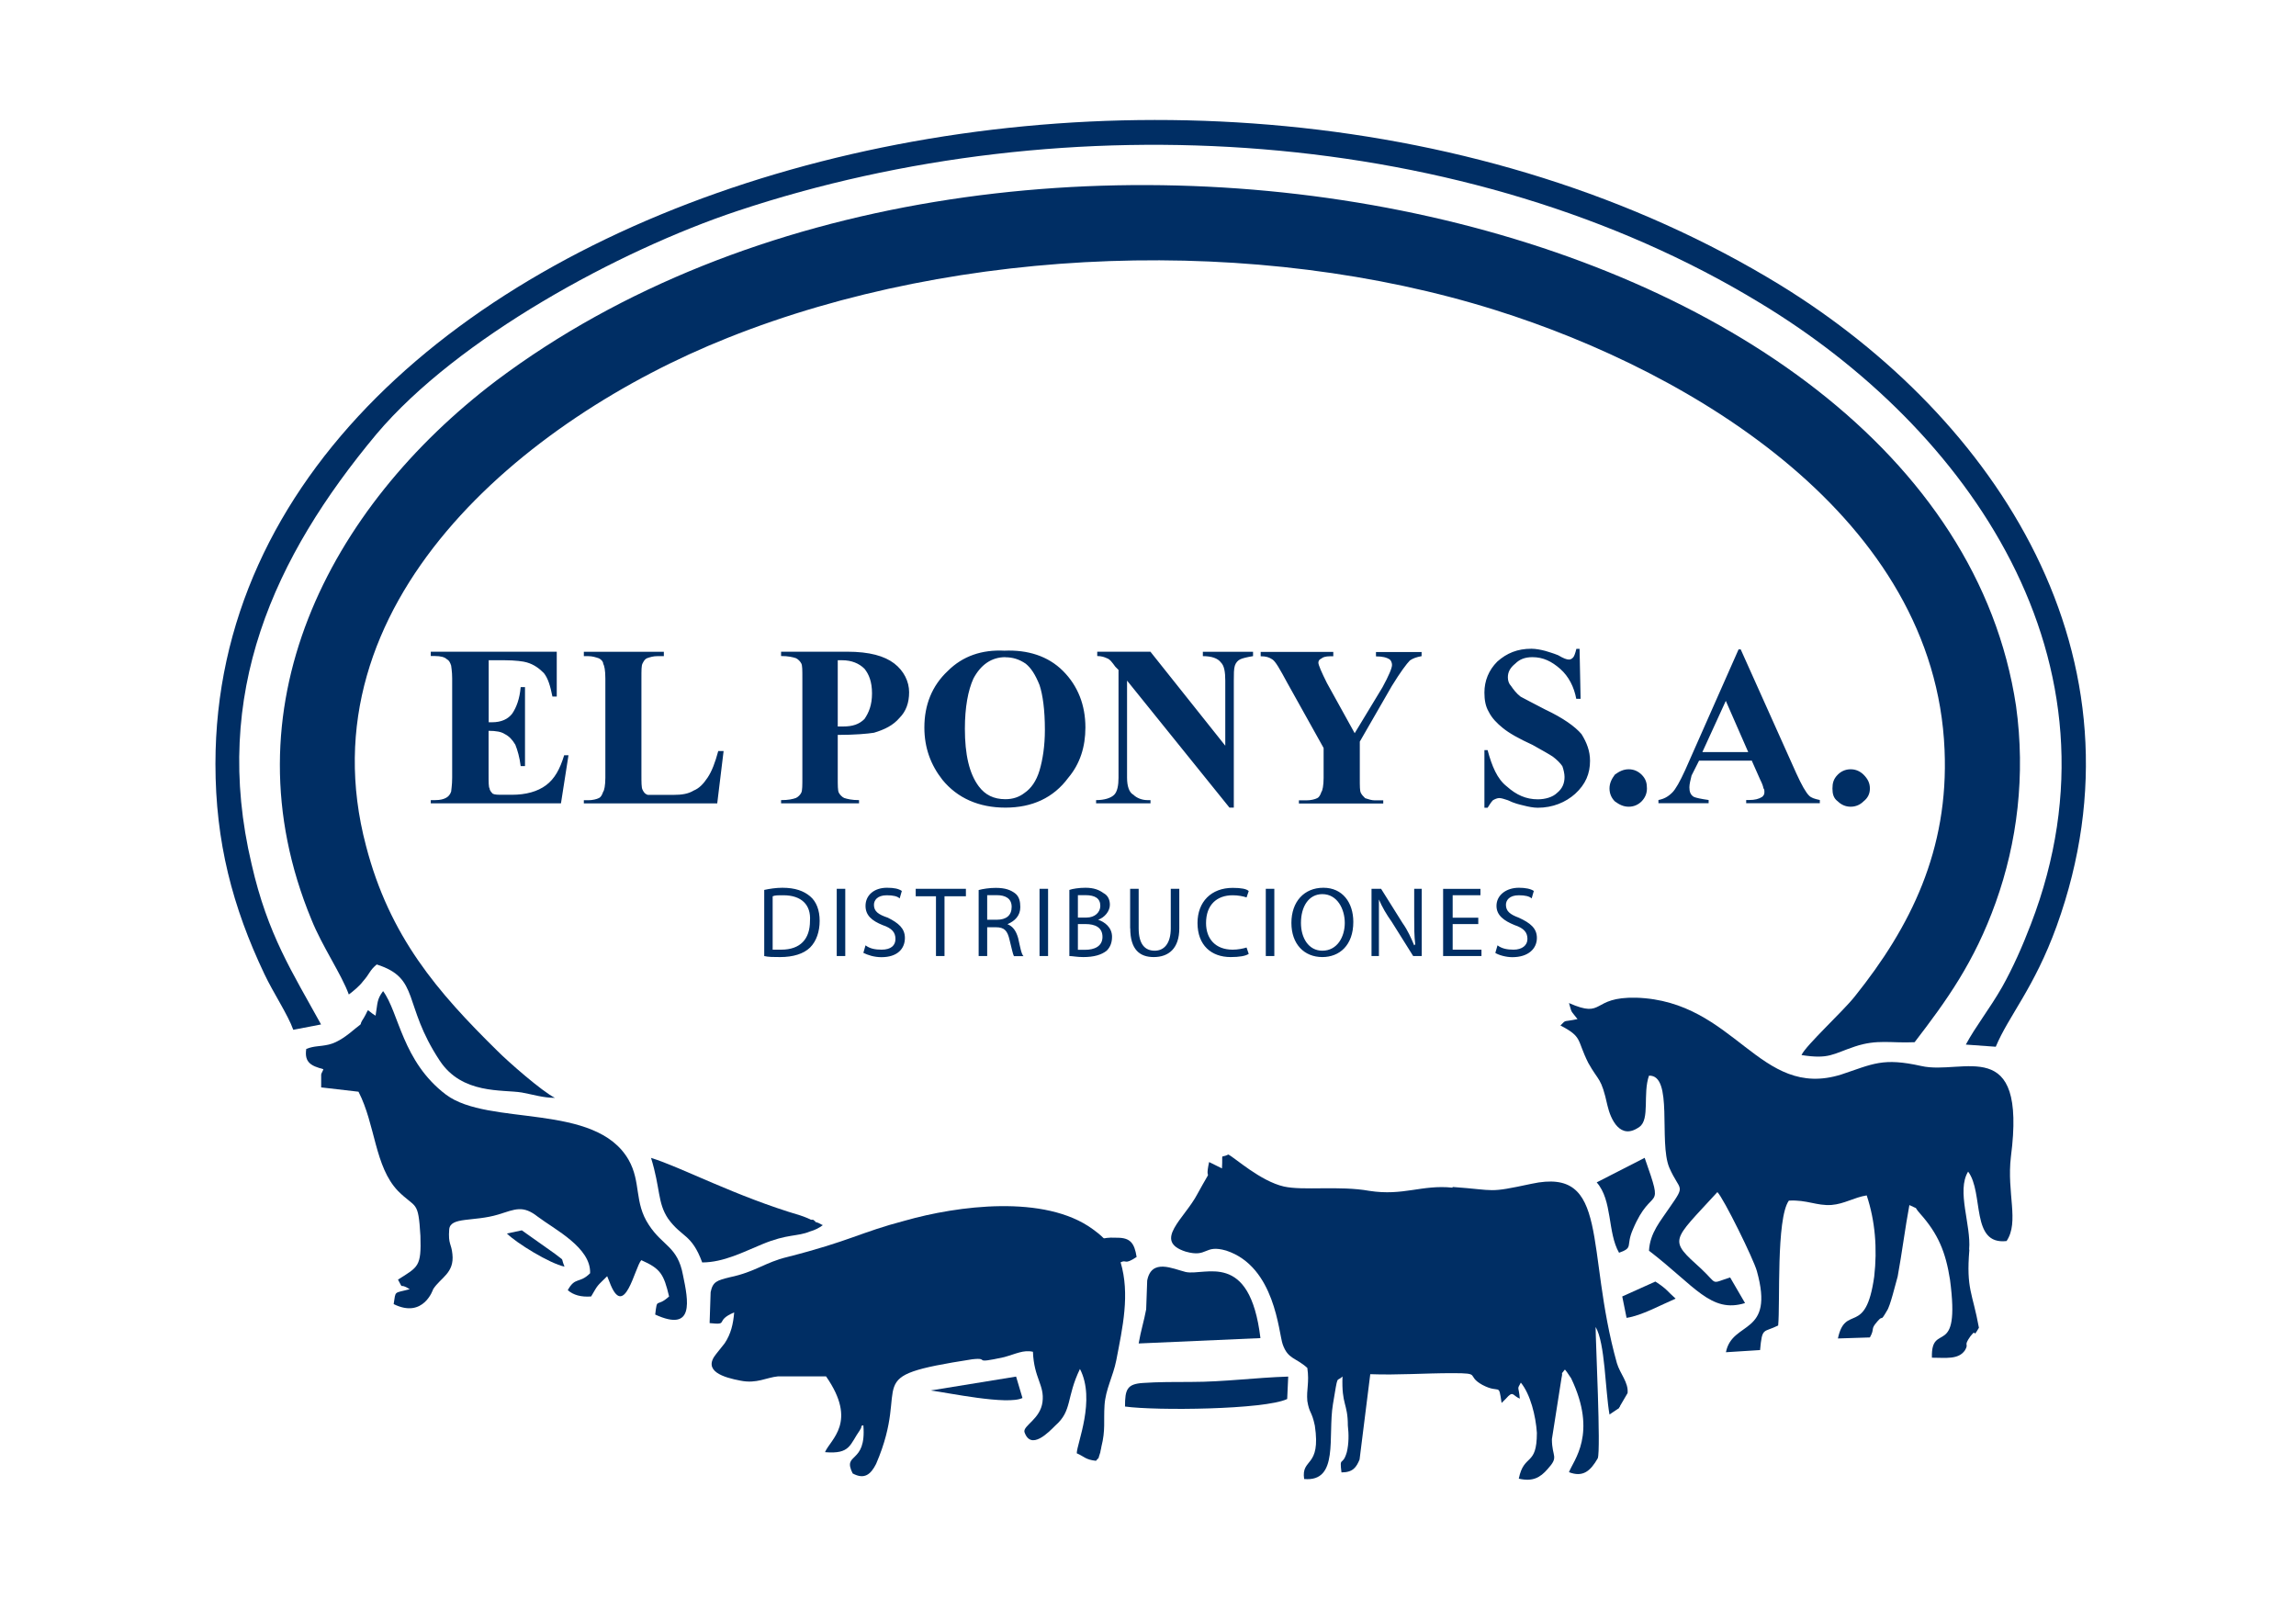
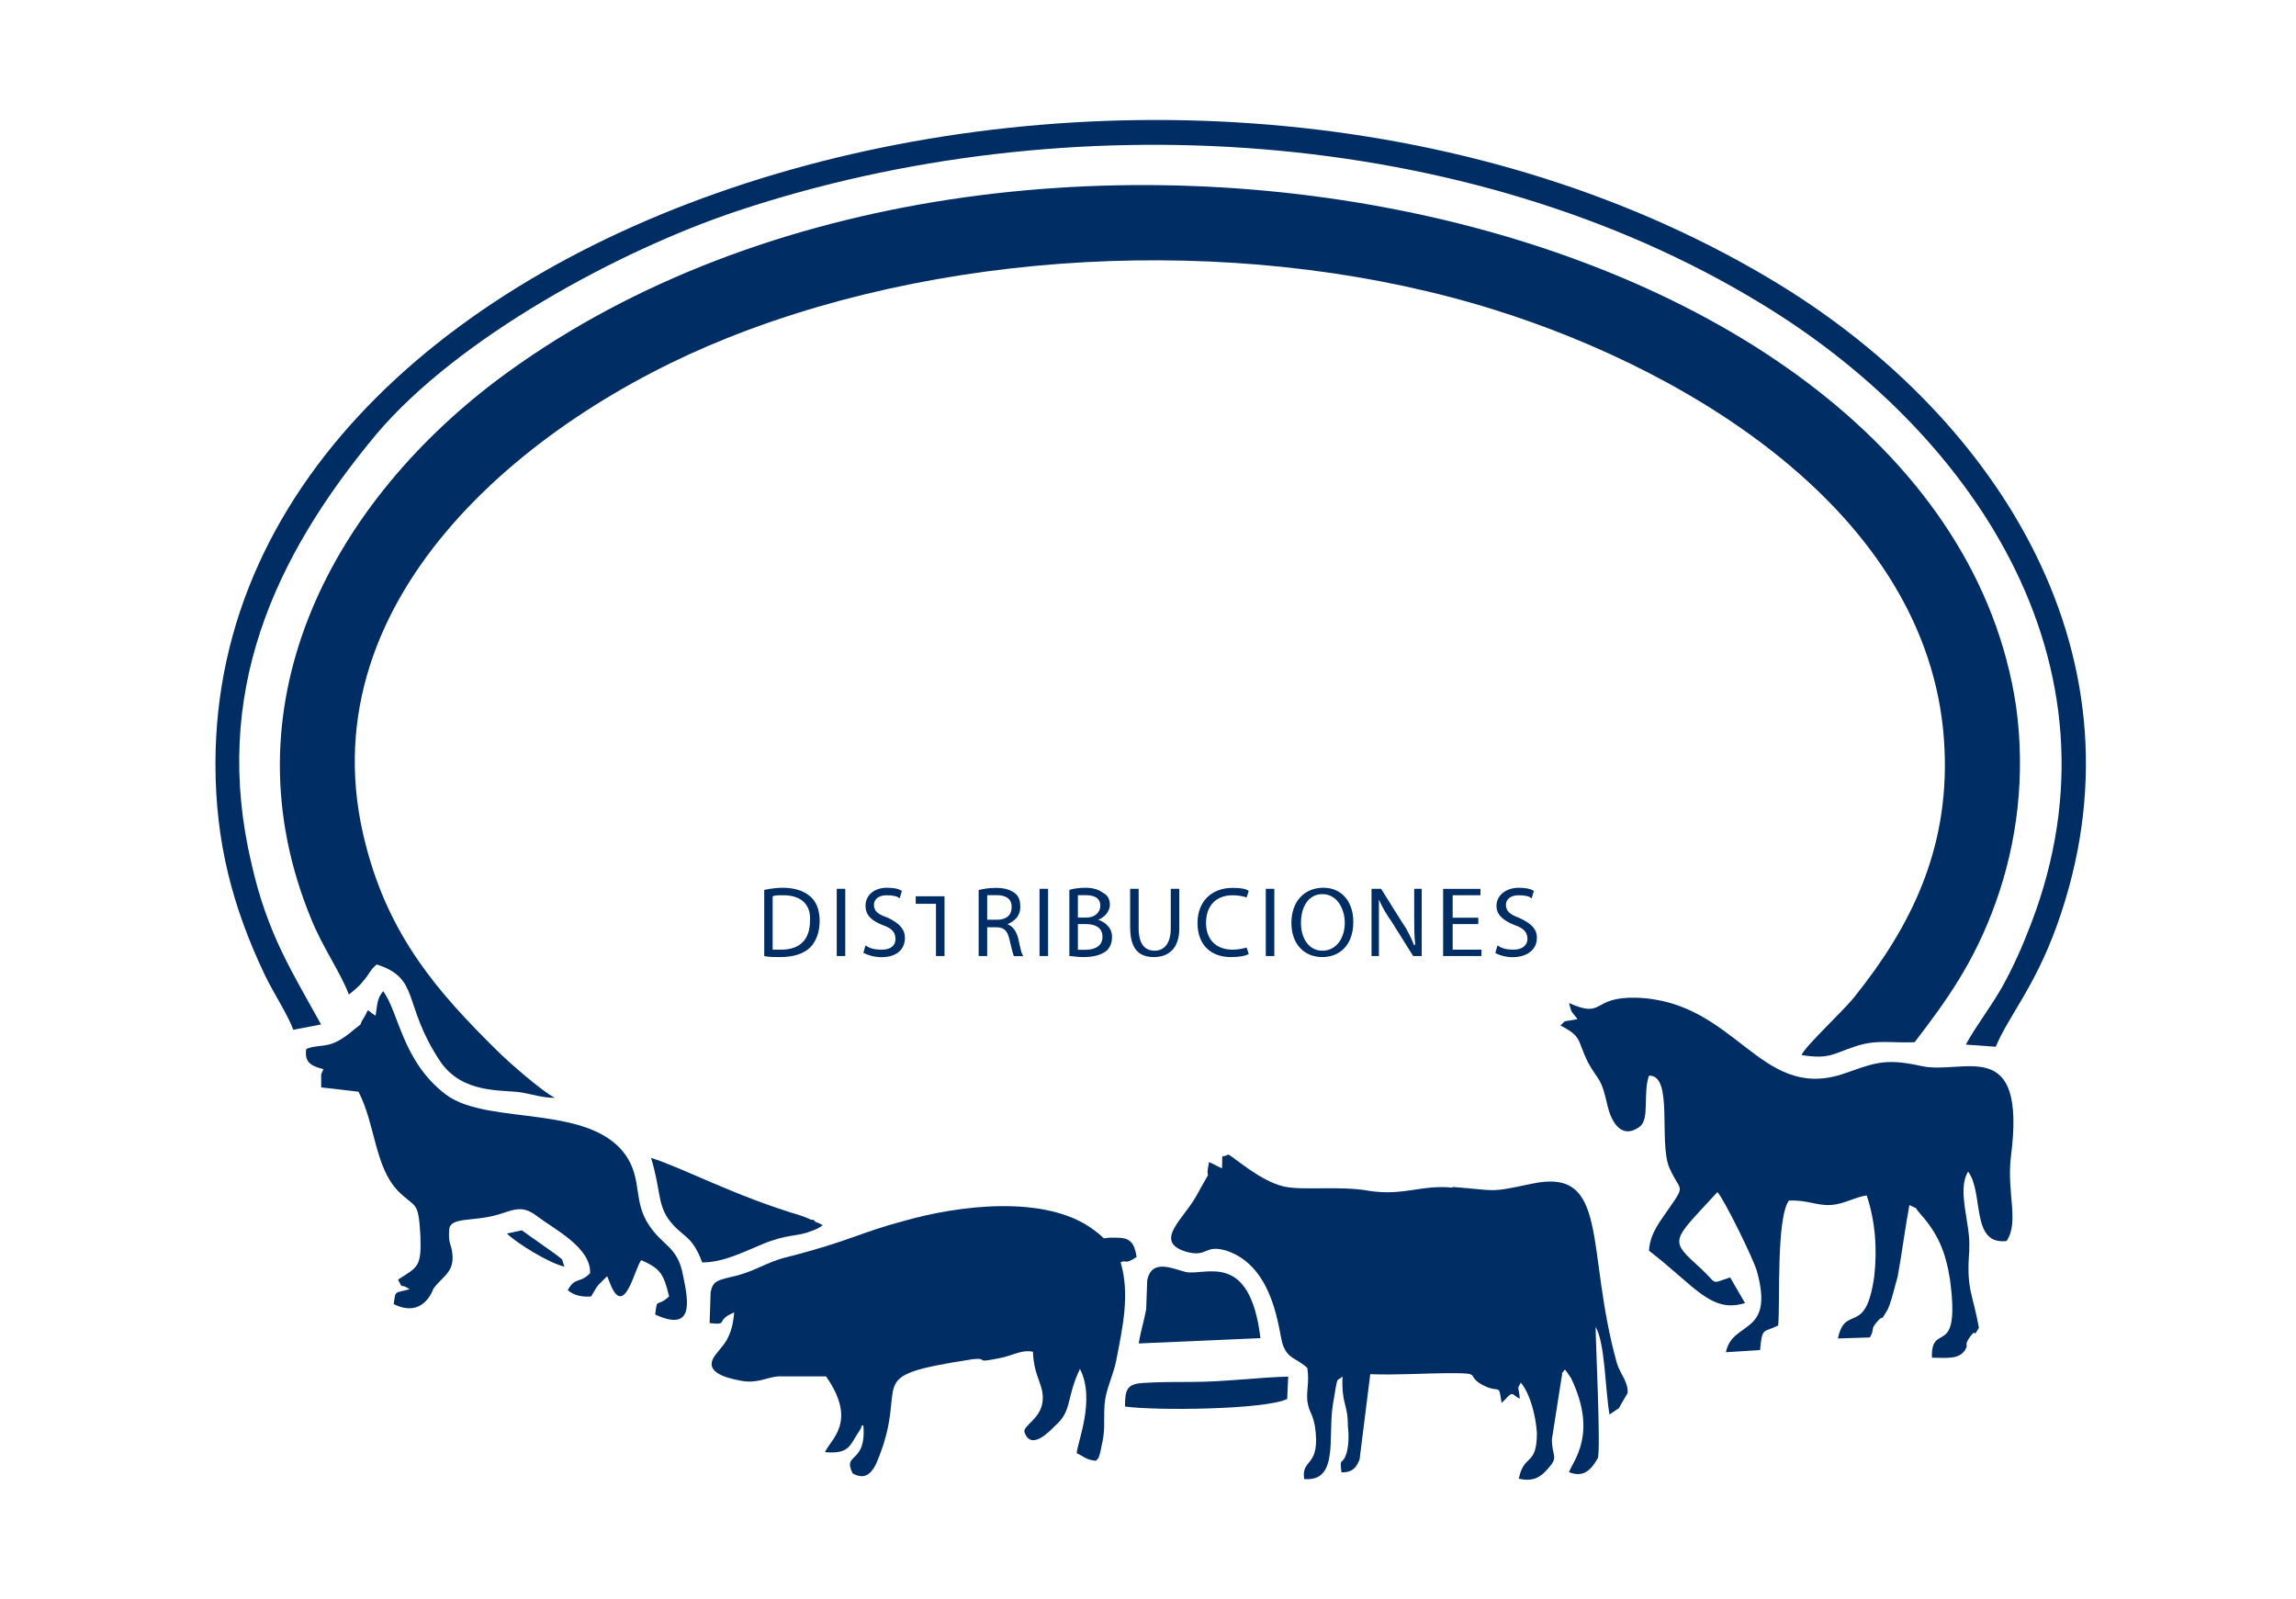
<svg xmlns="http://www.w3.org/2000/svg" id="Capa_1" viewBox="0 0 201.74 140.49">
  <defs>
    <style>      .st0 {        fill-rule: evenodd;      }      .st0, .st1 {        fill: #002e64;      }    </style>
  </defs>
  <g id="Capa_x5F_1">
    <g id="_1435764912">
      <path class="st0" d="M30.66,87.37c.38-.28.94-.75,1.22-1.13.66-.75.56-.94,1.22-1.5,3.85,1.22,2.25,3.47,5.53,8.44,1.97,3,5.53,2.53,7.22,2.81,1.03.19,1.88.47,2.91.47-1.13-.56-4.13-3.19-5.06-4.13-5.25-5.16-9.47-10.04-11.54-18.01-5.63-21.29,13.88-37.51,31.79-44.64,20.45-8.16,46.52-9,67.43-2.44,17.63,5.53,38.64,18.38,39.48,38.64.38,8.82-3,15.57-7.88,21.66-1.03,1.31-4.31,4.31-4.69,5.16,2.44.38,2.72-.09,4.69-.75s3.19-.28,5.25-.38c2.81-3.66,5.25-7.03,7.13-12.29,1.88-5.25,2.63-11.16,1.78-17.26C170.49,17.88,87.68.34,43.6,33.45c-14.72,11.16-23.92,28.79-16.23,47.36.94,2.34,2.63,4.78,3.28,6.57h0Z" />
      <path class="st0" d="M127.63,104.35c-2.72-.28-4.31.75-7.32.28-2.63-.47-5.81,0-7.5-.38-2.06-.47-4.31-2.53-4.88-2.81-.75.38-.47-.28-.56,1.22q-.56-.28-1.13-.56c-.47,2.16.56-.09-1.03,2.81-1.13,2.16-3.94,4.13-1.03,5.06,1.97.56,1.59-.66,3.56-.09,4.31,1.41,4.6,7.22,4.97,8.25.47,1.31,1.13,1.13,2.16,2.06.19,1.31-.09,1.88,0,2.91.19,1.13.38.84.66,2.16.56,3.75-1.22,2.81-.94,4.69,3.09.28,2.06-3.75,2.53-6.57s.28-1.88.84-2.44c-.09,2.53.47,2.34.47,4.31.09.75.09,1.59-.09,2.34-.38,1.31-.66.28-.47,1.78,1.03,0,1.31-.47,1.59-1.13l.94-7.5c2.44.09,4.78-.09,7.22-.09,2.63,0,1.13.19,2.63,1.03,1.59.84,1.41-.28,1.69,1.59l.38-.38c.66-.75.56-.28,1.22,0-.09-1.13-.28-.75.09-1.41.84,1.03,1.31,2.91,1.41,4.41,0,3-1.13,1.78-1.59,4.03,1.22.28,1.88-.09,2.53-.84,1.03-1.13.38-1.03.38-2.63l.84-5.35c.19-.84-.19-.09.28-.75.09,0,.09.09.19.19l.38.56c2.34,4.88.19,7.22-.19,8.25,1.22.47,1.88-.09,2.53-1.22.28-.75-.19-10.32-.19-11.54.84,1.41.84,5.53,1.22,7.69l.84-.56c0-.09.09-.09.09-.19l.66-1.13c.09-.94-.66-1.69-.94-2.63-2.81-10.04-.56-17.26-7.5-15.76-3.94.84-3,.56-6.94.28Z" />
      <path class="st0" d="M18.93,67.12c0,6.85,1.5,12.57,4.31,18.48.75,1.59,2.06,3.56,2.53,4.88l2.44-.47c-2.53-4.6-4.69-7.88-6.1-14.07-3.56-15.01,1.97-27.01,10.97-37.8,7.13-8.44,21.29-16.13,31.7-19.6,28.98-9.66,64.24-7.5,89.85,8.07,18.19,10.97,32.73,31.42,23.82,54.58-.75,1.97-1.59,3.85-2.53,5.53-1.13,1.97-2.34,3.47-3.19,5.06l2.63.19c1.13-2.72,3.38-5.16,5.35-10.6,8.53-23.63-5.35-44.64-24.2-56.27C104.28-6.98,18.93,17.03,18.93,67.12Z" />
      <path class="st0" d="M173.02,109.79c.19-2.16-1.13-5.16-.09-6.85,1.41,1.88.19,6.47,3.38,6.1,1.13-1.69,0-4.22.38-7.41,1.41-10.88-4.22-7.13-7.88-7.97-3.38-.75-4.22-.19-7.03.75-7.22,2.25-9.28-6.47-18.01-6.75-4.03-.09-2.72,1.88-5.91.47.28.94.09.56.75,1.41-1.31.28-.94,0-1.5.56,1.97,1.03,1.41,1.22,2.44,3.28.94,1.69,1.13,1.22,1.69,3.75.28,1.22,1.13,3.09,2.81,1.88.94-.66.28-2.91.84-4.5,2.16-.09.84,5.81,1.78,8.07.94,2.16,1.5,1.41,0,3.56-.75,1.13-1.69,2.16-1.78,3.75,4.03,3.09,5.44,5.53,8.44,4.6l-1.31-2.25c-1.78.56-1.03.66-2.53-.75-2.91-2.63-2.63-2.34,1.41-6.75.56.56,3.19,5.91,3.47,6.94,1.59,5.72-2.16,4.31-2.72,7.13l3-.19c.19-2.06.28-1.5,1.59-2.16.19-1.88-.19-9.38.94-10.97,1.59-.09,2.44.47,3.75.38,1.13-.09,1.97-.66,3.09-.84.75,2.25.94,4.69.66,7.13-.75,5.35-2.53,2.34-3.19,5.44l2.81-.09c.47-.84,0-.66.66-1.41.56-.66.19.19.84-.94.28-.38.75-2.34.94-3,.38-2.06.66-4.31,1.03-6.28.94.47.28,0,.94.75,1.59,1.78,2.25,3.38,2.63,5.81.94,7.13-1.69,3.56-1.59,6.85,1.22,0,2.34.19,2.91-.66.38-.66-.19-.28.47-1.22.66-.84.09.38.75-.75-.56-3.09-1.13-3.38-.84-6.85h0Z" />
      <path class="st0" d="M98.46,110.91c.56-.28.28.28,1.41-.47-.19-1.22-.56-1.69-1.69-1.69-1.97-.09-.47.47-2.16-.75-4.22-3.09-11.91-2.06-16.51-.75-3.94,1.03-4.78,1.78-10.32,3.19-1.97.47-2.81,1.31-5.06,1.78-1.13.28-1.5.38-1.69,1.31l-.09,2.72c1.78.19.38-.19,2.16-.94-.09,1.03-.28,1.88-.84,2.72l-.75.94c-1.22,1.5.66,2.06,2.16,2.34,1.41.28,2.25-.28,3.28-.38h4.22c2.81,4.03.38,5.53-.09,6.66,2.25.19,2.16-.66,3.09-1.97,0-.09.09-.09.09-.19,0-.19.09-.19.19-.19.28,3.47-1.88,2.34-.94,4.22,1.03.56,1.59.09,2.06-.84,3.19-7.41-1.78-7.6,8.44-9.19,1.69-.19-.19.47,2.81-.19,1.03-.28,1.69-.66,2.53-.47.09,2.34,1.03,2.91.84,4.41s-1.69,2.06-1.59,2.63c.56,1.69,2.16,0,2.72-.56,1.5-1.31.94-2.44,2.16-4.97,1.41,2.72-.28,6.57-.28,7.41.66.28.75.56,1.69.66.38-.47.09.09.38-.75,0-.09.09-.38.09-.47.38-1.5.19-2.25.28-3.66.09-1.41.75-2.53,1.03-3.94.56-2.91,1.22-5.81.38-8.63h0Z" />
      <path class="st0" d="M49.88,113.35q.75.66,2.06.56c.66-1.13.47-.84,1.41-1.78l.19.47c1.31,3.56,2.25-1.31,2.81-1.88,1.69.75,1.97,1.22,2.44,3.19-1.13,1.03-1.03,0-1.22,1.59,3.47,1.59,2.91-1.22,2.44-3.47-.47-2.53-1.78-2.53-3-4.41-1.31-1.97-.66-3.75-1.78-5.72-2.91-5.06-12.29-2.91-16.04-5.72-3.85-2.91-4.13-7.22-5.53-9.1-.56.75-.47,1.03-.66,2.16-.94-.56-.47-.75-1.03.19-.56.84.09.28-.75.94-.66.56-1.5,1.22-2.34,1.41-.84.19-1.22.09-1.97.38-.19,1.22.47,1.5,1.5,1.78,0,.09-.19.38-.19.47v1.13l3.28.38c1.5,2.91,1.41,6.57,3.47,8.72,1.59,1.59,1.78.75,1.97,3.94.09,2.72-.19,2.72-1.97,3.85.56,1.03,0,.19,1.03.84-1.41.38-1.22.09-1.41,1.31,2.63,1.31,3.47-1.31,3.47-1.31.66-1.03,1.88-1.41,1.69-3.09-.09-.94-.38-.84-.28-2.16.09-1.13,2.16-.66,4.31-1.31,1.5-.47,2.16-.84,3.47.19,1.5,1.13,4.69,2.72,4.6,4.97-.94.94-1.31.28-1.97,1.5h0Z" />
      <path class="st0" d="M57.2,101.72c.84,2.72.56,3.94,1.5,5.35,1.22,1.69,2.06,1.31,3,3.85,1.88,0,3.66-.94,5.25-1.59,2.25-.94,3.09-.66,4.22-1.13q.66-.19,1.13-.56c-.09,0-.28-.19-.66-.28,0-.09-.09-.09-.19-.19h-.19c-.38-.19-.66-.28-.94-.38-5.72-1.69-10.41-4.22-13.13-5.06h0Z" />
      <path class="st0" d="M110.75,117.57c-.94-7.78-4.88-5.44-6.57-5.81-1.13-.28-3-1.22-3.38.75l-.09,2.53c-.19,1.03-.47,1.88-.66,3l10.69-.47h0Z" />
      <path class="st0" d="M98.84,123.58c2.72.38,12.29.28,14.26-.66l.09-1.97c-2.91.09-5.63.47-8.53.47-1.31,0-3,0-4.22.09-1.41.09-1.59.56-1.59,2.06h0Z" />
-       <path class="st0" d="M140.29,103.88c1.41,1.59.94,4.41,1.97,6.19,1.31-.47.56-.56,1.22-2.06,1.69-4.03,2.81-1.22,1.03-6.28l-4.22,2.16h0Z" />
-       <path class="st0" d="M81.77,122.17c1.5.19,6.75,1.31,8.07.66l-.56-1.88-7.5,1.22Z" />
-       <path class="st0" d="M142.92,115.79c1.31-.19,3-1.13,4.31-1.69-.75-.66-.75-.84-1.78-1.5l-2.91,1.31.38,1.88Z" />
      <path class="st0" d="M44.54,108.38c.84.84,3.75,2.63,5.06,2.91-.38-.94.09-.38-.84-1.13l-2.91-2.06-1.31.28Z" />
-       <path class="st1" d="M42.94,58.02v5.44h.28c.84,0,1.41-.28,1.78-.75.38-.56.66-1.31.75-2.34h.38v6.94h-.38c-.09-.75-.28-1.41-.47-1.88-.28-.47-.56-.75-.94-.94-.28-.19-.75-.28-1.41-.28v3.75c0,.75,0,1.22.09,1.31,0,.19.19.38.28.47.19.09.47.09.84.09h.84c1.22,0,2.25-.28,3-.84s1.22-1.41,1.59-2.63h.38l-.66,4.22h-11.44v-.28h.38c.47,0,.75-.09.94-.19.19-.09.38-.28.47-.56,0-.09.09-.56.09-1.22v-8.72c0-.66-.09-1.03-.09-1.13-.09-.28-.19-.47-.38-.56-.19-.19-.56-.28-1.03-.28h-.38v-.38h11.07v3.94h-.38c-.19-.94-.38-1.59-.75-2.06-.38-.38-.84-.75-1.5-.94-.28-.09-1.03-.19-1.97-.19,0,0-1.41,0-1.41,0ZM63.58,65.99l-.56,4.6h-11.72v-.28h.38c.38,0,.75-.09.94-.19.19-.09.28-.28.38-.56.09-.09.19-.56.19-1.22v-8.72c0-.75-.09-1.13-.19-1.31,0-.19-.19-.38-.38-.47-.28-.09-.56-.19-.94-.19h-.38v-.38h7.03v.38h-.56c-.38,0-.66.09-.94.19-.19.09-.28.28-.38.47-.09.19-.09.56-.09,1.31v8.44c0,.66,0,1.13.09,1.31.09.19.19.38.47.47h2.25c.75,0,1.31-.09,1.78-.38.47-.19.84-.56,1.22-1.13s.66-1.31.94-2.34c0,0,.47,0,.47,0ZM73.61,64.58v3.75c0,.66,0,1.13.09,1.31s.28.38.47.47c.28.09.66.19,1.31.19v.28h-6.85v-.28c.66,0,1.03-.09,1.31-.19.19-.09.38-.28.47-.47s.09-.66.09-1.31v-8.72c0-.75,0-1.13-.09-1.31s-.28-.38-.47-.47c-.28-.09-.66-.19-1.31-.19v-.38h5.81c1.97,0,3.28.38,4.13,1.03s1.31,1.59,1.31,2.53-.28,1.69-.84,2.25c-.56.66-1.31,1.03-2.25,1.31-.56.09-1.69.19-3.19.19ZM73.61,58.02v5.81h.47c.84,0,1.41-.19,1.88-.66.38-.56.66-1.22.66-2.25s-.28-1.69-.66-2.16c-.47-.47-1.13-.75-1.97-.75h-.38ZM88.24,57.17c2.06-.09,3.85.47,5.16,1.78s1.97,3,1.97,4.97c0,1.69-.47,3.19-1.5,4.41-1.31,1.78-3.19,2.63-5.53,2.63s-4.22-.84-5.53-2.44c-1.03-1.31-1.59-2.81-1.59-4.6,0-1.97.66-3.66,2.06-4.97,1.31-1.31,3-1.88,4.97-1.78ZM88.34,57.74c-1.22,0-2.16.66-2.81,1.88-.47,1.03-.75,2.53-.75,4.41,0,2.25.38,3.94,1.22,5.06.56.75,1.31,1.13,2.34,1.13.66,0,1.22-.19,1.69-.56.56-.38,1.03-1.03,1.31-1.97.28-.94.47-2.16.47-3.56,0-1.78-.19-3.09-.47-3.94-.38-.94-.75-1.5-1.22-1.88-.56-.38-1.13-.56-1.78-.56ZM101.09,57.27l6.57,8.25v-5.72c0-.75-.09-1.31-.38-1.59-.28-.38-.84-.56-1.59-.56v-.38h4.41v.38c-.56.09-.94.19-1.13.28-.19.09-.38.28-.47.56-.09.28-.09.75-.09,1.31v11.16h-.38l-9-11.16v8.53c0,.75.19,1.31.56,1.5.28.28.75.47,1.22.47h.28v.28h-4.78v-.28c.75,0,1.31-.19,1.59-.47s.38-.84.38-1.5v-9.47l-.28-.28c-.28-.38-.47-.66-.75-.75-.19-.09-.47-.19-.84-.19v-.38h4.69ZM124.91,57.27v.38c-.47.09-.75.19-1.03.38-.28.28-.84,1.03-1.59,2.25l-2.81,4.88v3.19c0,.75,0,1.13.09,1.31s.19.28.38.47c.28.09.56.19.84.19h.75v.28h-7.41v-.28h.66c.38,0,.75-.09.94-.19.19-.09.28-.28.38-.56.09-.09.19-.56.19-1.22v-2.63l-3.19-5.72c-.66-1.22-1.03-1.88-1.31-2.06-.28-.19-.56-.28-1.03-.28v-.38h6.38v.38h-.28c-.38,0-.66.09-.75.19-.19.09-.28.19-.28.38s.28.84.75,1.78l2.44,4.41,2.44-4.03c.56-1.03.84-1.69.84-1.97,0-.19-.09-.38-.19-.47-.28-.19-.66-.28-1.22-.28v-.38h4.03,0ZM138.79,56.99l.09,4.41h-.38c-.19-1.03-.66-1.97-1.41-2.63s-1.5-1.03-2.44-1.03c-.66,0-1.13.19-1.5.56-.47.38-.66.75-.66,1.22,0,.28.09.56.28.75.19.28.47.66.84.94.38.19,1.03.56,2.16,1.13,1.59.75,2.63,1.5,3.19,2.16.47.75.75,1.5.75,2.34,0,1.13-.38,2.06-1.31,2.91-.84.75-1.97,1.22-3.28,1.22-.38,0-.84-.09-1.22-.19-.38-.09-.84-.19-1.41-.47-.28-.09-.56-.19-.75-.19s-.38.09-.56.19c-.19.19-.28.38-.47.66h-.28v-5.06h.28c.38,1.41.84,2.53,1.69,3.19.84.75,1.69,1.13,2.72,1.13.66,0,1.31-.19,1.69-.56.47-.38.66-.84.66-1.41,0-.28-.09-.66-.19-.94-.19-.28-.47-.56-.84-.84-.28-.19-.94-.56-1.78-1.03-1.22-.56-2.06-1.03-2.63-1.5-.47-.38-.94-.84-1.22-1.41-.28-.47-.38-1.03-.38-1.69,0-1.03.38-1.97,1.13-2.72.84-.75,1.78-1.13,3-1.13.38,0,.84.09,1.22.19.28.09.66.19,1.13.38.47.28.75.38.94.38s.28-.09.38-.19c.09-.09.19-.38.28-.75h.28ZM143.11,67.59c.47,0,.84.19,1.13.47.38.38.47.75.47,1.22s-.19.84-.47,1.13c-.28.28-.66.47-1.13.47s-.84-.19-1.22-.47c-.28-.28-.47-.66-.47-1.13s.19-.84.47-1.22c.38-.28.75-.47,1.22-.47ZM153.89,66.83h-4.6l-.66,1.31c-.09.38-.19.75-.19,1.03,0,.38.09.66.38.84.19.09.66.19,1.31.28v.28h-4.41v-.28c.47-.09.84-.28,1.22-.66.28-.28.66-.94,1.13-1.97l4.69-10.6h.19l4.88,10.88c.47,1.03.84,1.69,1.13,1.97.19.19.47.28.94.38v.28h-6.47v-.28h.28c.47,0,.84-.09,1.13-.28.09-.09.19-.19.19-.38s0-.28-.09-.38c0-.09-.09-.38-.28-.75l-.75-1.69h0ZM153.61,66.08l-1.97-4.5-2.06,4.5h4.03ZM162.61,67.59c.47,0,.84.19,1.13.47.38.38.56.75.56,1.22s-.19.84-.56,1.13c-.28.28-.66.47-1.13.47s-.84-.19-1.13-.47c-.38-.28-.47-.66-.47-1.13s.09-.84.47-1.22c.28-.28.66-.47,1.13-.47Z" />
-       <path class="st1" d="M67.14,84c.38.09.84.09,1.41.09,1.13,0,2.06-.28,2.63-.84.56-.56.84-1.41.84-2.34s-.28-1.69-.84-2.16-1.31-.75-2.44-.75c-.56,0-1.13.09-1.59.19,0,0,0,5.81,0,5.81ZM67.89,83.44v-4.69c.19-.09.47-.09.94-.09,1.59,0,2.44.84,2.34,2.25,0,1.59-.84,2.53-2.53,2.53-.28,0-.56,0-.75,0ZM73.52,84h.75v-5.91h-.75v5.91ZM75.86,83.72c.38.19.94.38,1.59.38,1.41,0,2.06-.75,2.06-1.69,0-.84-.56-1.31-1.5-1.78-.84-.28-1.22-.56-1.22-1.13,0-.38.28-.84,1.13-.84.56,0,.94.09,1.13.28l.19-.66c-.28-.19-.66-.28-1.31-.28-1.13,0-1.88.66-1.88,1.59,0,.84.56,1.31,1.5,1.69.84.28,1.13.66,1.13,1.22s-.38.94-1.22.94c-.56,0-1.03-.09-1.41-.38,0,0-.19.66-.19.66ZM82.24,84h.75v-5.25h1.88v-.66h-4.41v.66h1.78v5.25ZM85.99,84h.75v-2.53h.75c.75,0,1.03.28,1.22,1.13.19.75.28,1.22.38,1.41h.84c-.19-.19-.28-.75-.47-1.59-.19-.66-.47-1.03-.94-1.22h0c.66-.28,1.13-.75,1.13-1.5,0-.47-.09-.94-.47-1.22s-.84-.47-1.69-.47c-.56,0-1.13.09-1.5.19v5.81ZM86.74,80.81v-2.16h.84c.75,0,1.31.28,1.31,1.03s-.47,1.13-1.31,1.13h-.84ZM91.34,84h.75v-5.91h-.75v5.91ZM93.96,84c.28,0,.66.09,1.22.09.94,0,1.59-.19,2.06-.56.28-.28.47-.66.47-1.22,0-.84-.66-1.31-1.22-1.5h0c.56-.19,1.03-.75,1.03-1.31,0-.47-.19-.84-.56-1.03-.38-.28-.84-.47-1.59-.47-.56,0-1.13.09-1.41.19v5.81h0ZM94.71,80.62v-1.97h.66c.84,0,1.31.28,1.31.94,0,.56-.47,1.03-1.22,1.03h-.75ZM94.71,83.44v-2.25h.66c.84,0,1.5.28,1.5,1.13s-.75,1.13-1.5,1.13h-.66ZM99.31,81.56c0,1.88.84,2.53,2.06,2.53,1.31,0,2.25-.75,2.25-2.53v-3.47h-.75v3.47c0,1.31-.56,1.97-1.41,1.97s-1.41-.56-1.41-1.97v-3.47h-.75v3.47h0ZM105.22,81.09c0,1.97,1.22,3,2.91,3,.75,0,1.31-.09,1.59-.28l-.19-.56c-.28.09-.75.19-1.22.19-1.5,0-2.34-.94-2.34-2.34,0-1.59.94-2.44,2.34-2.44.47,0,.94.09,1.22.19l.19-.56c-.19-.19-.66-.28-1.41-.28-1.88,0-3.09,1.22-3.09,3.09h0ZM111.22,84h.75v-5.91h-.75v5.91ZM116.19,84.09c1.5,0,2.72-1.03,2.72-3.09,0-1.69-.94-3-2.63-3s-2.81,1.22-2.81,3.09,1.13,3,2.72,3ZM116.19,83.53c-1.22,0-1.88-1.13-1.88-2.44,0-1.41.66-2.53,1.88-2.53,1.31,0,1.97,1.31,1.97,2.53s-.66,2.44-1.97,2.44ZM120.5,84h.66v-4.97h0c.28.66.66,1.31,1.13,1.97l1.88,3h.75v-5.91h-.66v2.44c0,.94,0,1.69.09,2.44l-.09.09c-.28-.66-.56-1.31-1.03-1.97l-1.88-3h-.84v5.91ZM126.79,84h3.38v-.56h-2.53v-2.25h2.25v-.56h-2.25v-1.97h2.44v-.56h-3.28v5.91h0ZM131.38,83.72c.28.19.94.38,1.5.38,1.41,0,2.16-.75,2.16-1.69,0-.84-.56-1.31-1.59-1.78-.75-.28-1.13-.56-1.13-1.13,0-.38.28-.84,1.13-.84.56,0,.94.09,1.13.28l.19-.66c-.28-.19-.75-.28-1.31-.28-1.13,0-1.97.66-1.97,1.59,0,.84.66,1.31,1.59,1.69.84.28,1.13.66,1.13,1.22s-.47.94-1.22.94c-.56,0-1.03-.09-1.41-.38l-.19.66h0Z" />
+       <path class="st1" d="M67.14,84c.38.09.84.09,1.41.09,1.13,0,2.06-.28,2.63-.84.56-.56.84-1.41.84-2.34s-.28-1.69-.84-2.16-1.31-.75-2.44-.75c-.56,0-1.13.09-1.59.19,0,0,0,5.81,0,5.81ZM67.89,83.44v-4.69c.19-.09.47-.09.94-.09,1.59,0,2.44.84,2.34,2.25,0,1.59-.84,2.53-2.53,2.53-.28,0-.56,0-.75,0ZM73.52,84h.75v-5.91h-.75v5.91ZM75.86,83.72c.38.19.94.38,1.59.38,1.41,0,2.06-.75,2.06-1.69,0-.84-.56-1.31-1.5-1.78-.84-.28-1.22-.56-1.22-1.13,0-.38.28-.84,1.13-.84.56,0,.94.09,1.13.28l.19-.66c-.28-.19-.66-.28-1.31-.28-1.13,0-1.88.66-1.88,1.59,0,.84.56,1.31,1.5,1.69.84.28,1.13.66,1.13,1.22s-.38.94-1.22.94c-.56,0-1.03-.09-1.41-.38,0,0-.19.66-.19.66ZM82.24,84h.75v-5.25h1.88h-4.41v.66h1.78v5.25ZM85.99,84h.75v-2.53h.75c.75,0,1.03.28,1.22,1.13.19.75.28,1.22.38,1.41h.84c-.19-.19-.28-.75-.47-1.59-.19-.66-.47-1.03-.94-1.22h0c.66-.28,1.13-.75,1.13-1.5,0-.47-.09-.94-.47-1.22s-.84-.47-1.69-.47c-.56,0-1.13.09-1.5.19v5.81ZM86.74,80.81v-2.16h.84c.75,0,1.31.28,1.31,1.03s-.47,1.13-1.31,1.13h-.84ZM91.34,84h.75v-5.91h-.75v5.91ZM93.96,84c.28,0,.66.09,1.22.09.94,0,1.59-.19,2.06-.56.28-.28.47-.66.47-1.22,0-.84-.66-1.31-1.22-1.5h0c.56-.19,1.03-.75,1.03-1.31,0-.47-.19-.84-.56-1.03-.38-.28-.84-.47-1.59-.47-.56,0-1.13.09-1.41.19v5.81h0ZM94.71,80.62v-1.97h.66c.84,0,1.31.28,1.31.94,0,.56-.47,1.03-1.22,1.03h-.75ZM94.71,83.44v-2.25h.66c.84,0,1.5.28,1.5,1.13s-.75,1.13-1.5,1.13h-.66ZM99.31,81.56c0,1.88.84,2.53,2.06,2.53,1.31,0,2.25-.75,2.25-2.53v-3.47h-.75v3.47c0,1.31-.56,1.97-1.41,1.97s-1.41-.56-1.41-1.97v-3.47h-.75v3.47h0ZM105.22,81.09c0,1.97,1.22,3,2.91,3,.75,0,1.31-.09,1.59-.28l-.19-.56c-.28.09-.75.19-1.22.19-1.5,0-2.34-.94-2.34-2.34,0-1.59.94-2.44,2.34-2.44.47,0,.94.09,1.22.19l.19-.56c-.19-.19-.66-.28-1.41-.28-1.88,0-3.09,1.22-3.09,3.09h0ZM111.22,84h.75v-5.91h-.75v5.91ZM116.19,84.09c1.5,0,2.72-1.03,2.72-3.09,0-1.69-.94-3-2.63-3s-2.81,1.22-2.81,3.09,1.13,3,2.72,3ZM116.19,83.53c-1.22,0-1.88-1.13-1.88-2.44,0-1.41.66-2.53,1.88-2.53,1.31,0,1.97,1.31,1.97,2.53s-.66,2.44-1.97,2.44ZM120.5,84h.66v-4.97h0c.28.66.66,1.31,1.13,1.97l1.88,3h.75v-5.91h-.66v2.44c0,.94,0,1.69.09,2.44l-.09.09c-.28-.66-.56-1.31-1.03-1.97l-1.88-3h-.84v5.91ZM126.79,84h3.38v-.56h-2.53v-2.25h2.25v-.56h-2.25v-1.97h2.44v-.56h-3.28v5.91h0ZM131.38,83.72c.28.19.94.38,1.5.38,1.41,0,2.16-.75,2.16-1.69,0-.84-.56-1.31-1.59-1.78-.75-.28-1.13-.56-1.13-1.13,0-.38.28-.84,1.13-.84.56,0,.94.09,1.13.28l.19-.66c-.28-.19-.75-.28-1.31-.28-1.13,0-1.97.66-1.97,1.59,0,.84.66,1.31,1.59,1.69.84.28,1.13.66,1.13,1.22s-.47.94-1.22.94c-.56,0-1.03-.09-1.41-.38l-.19.66h0Z" />
    </g>
  </g>
</svg>